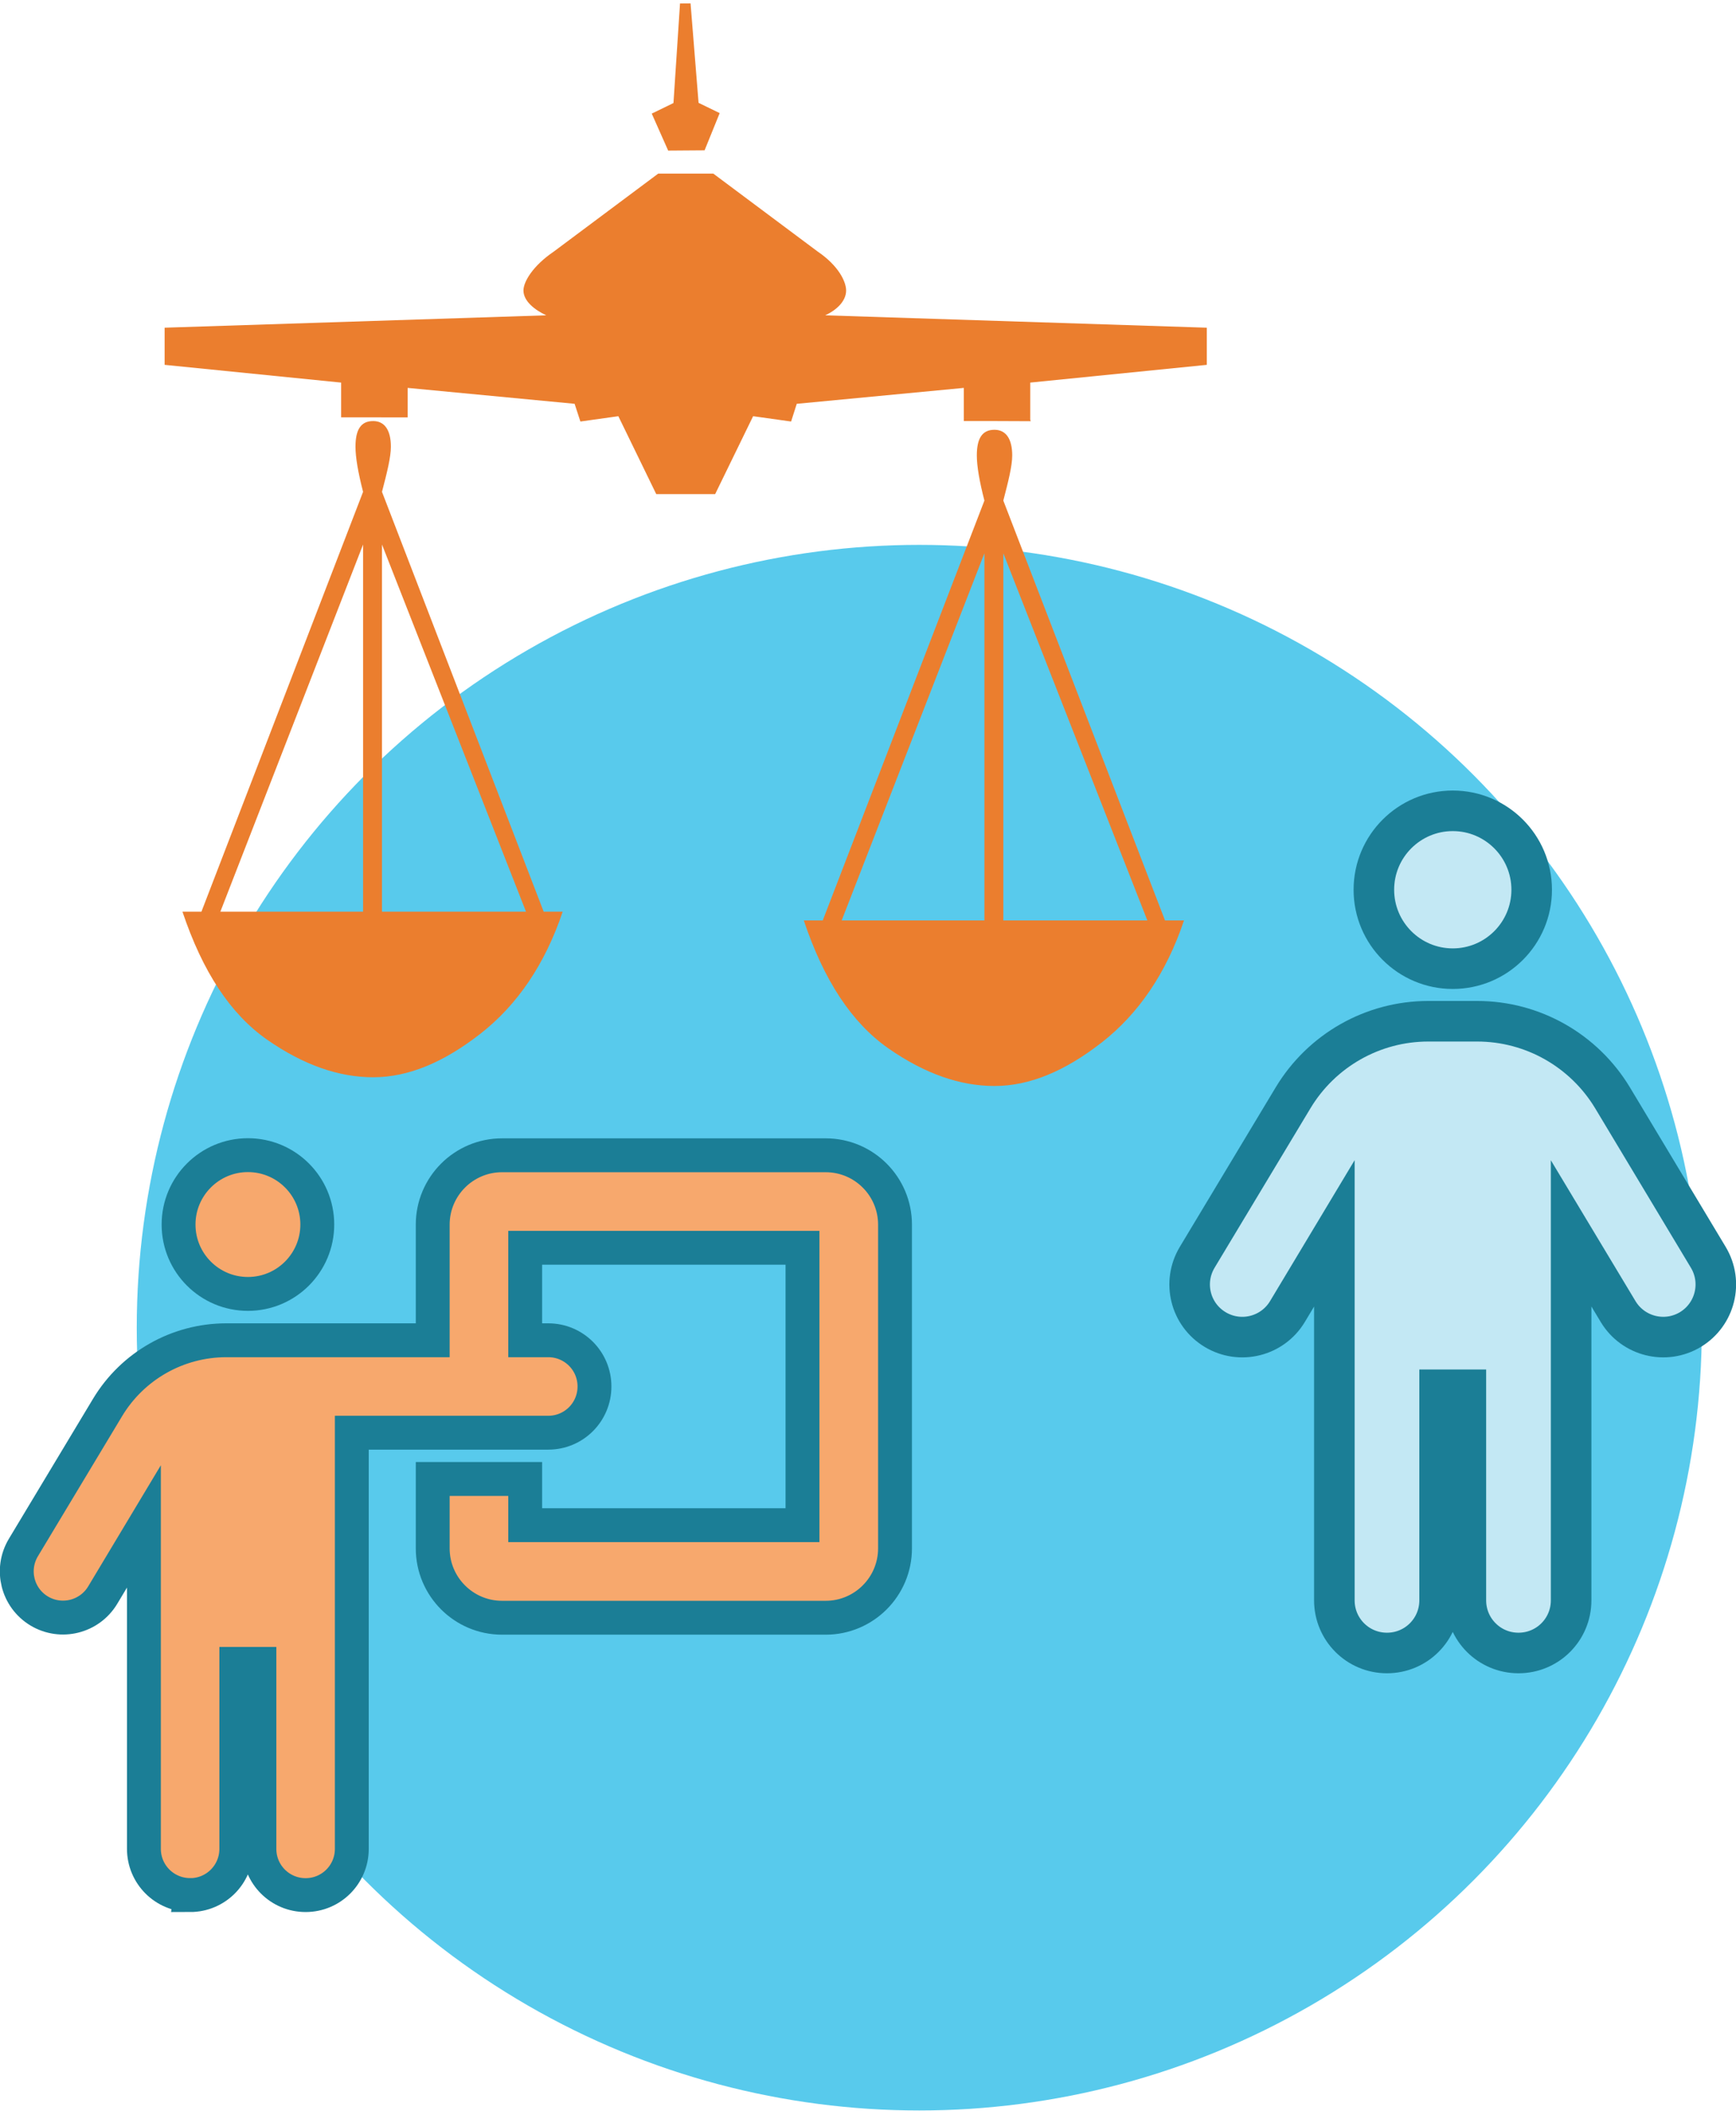
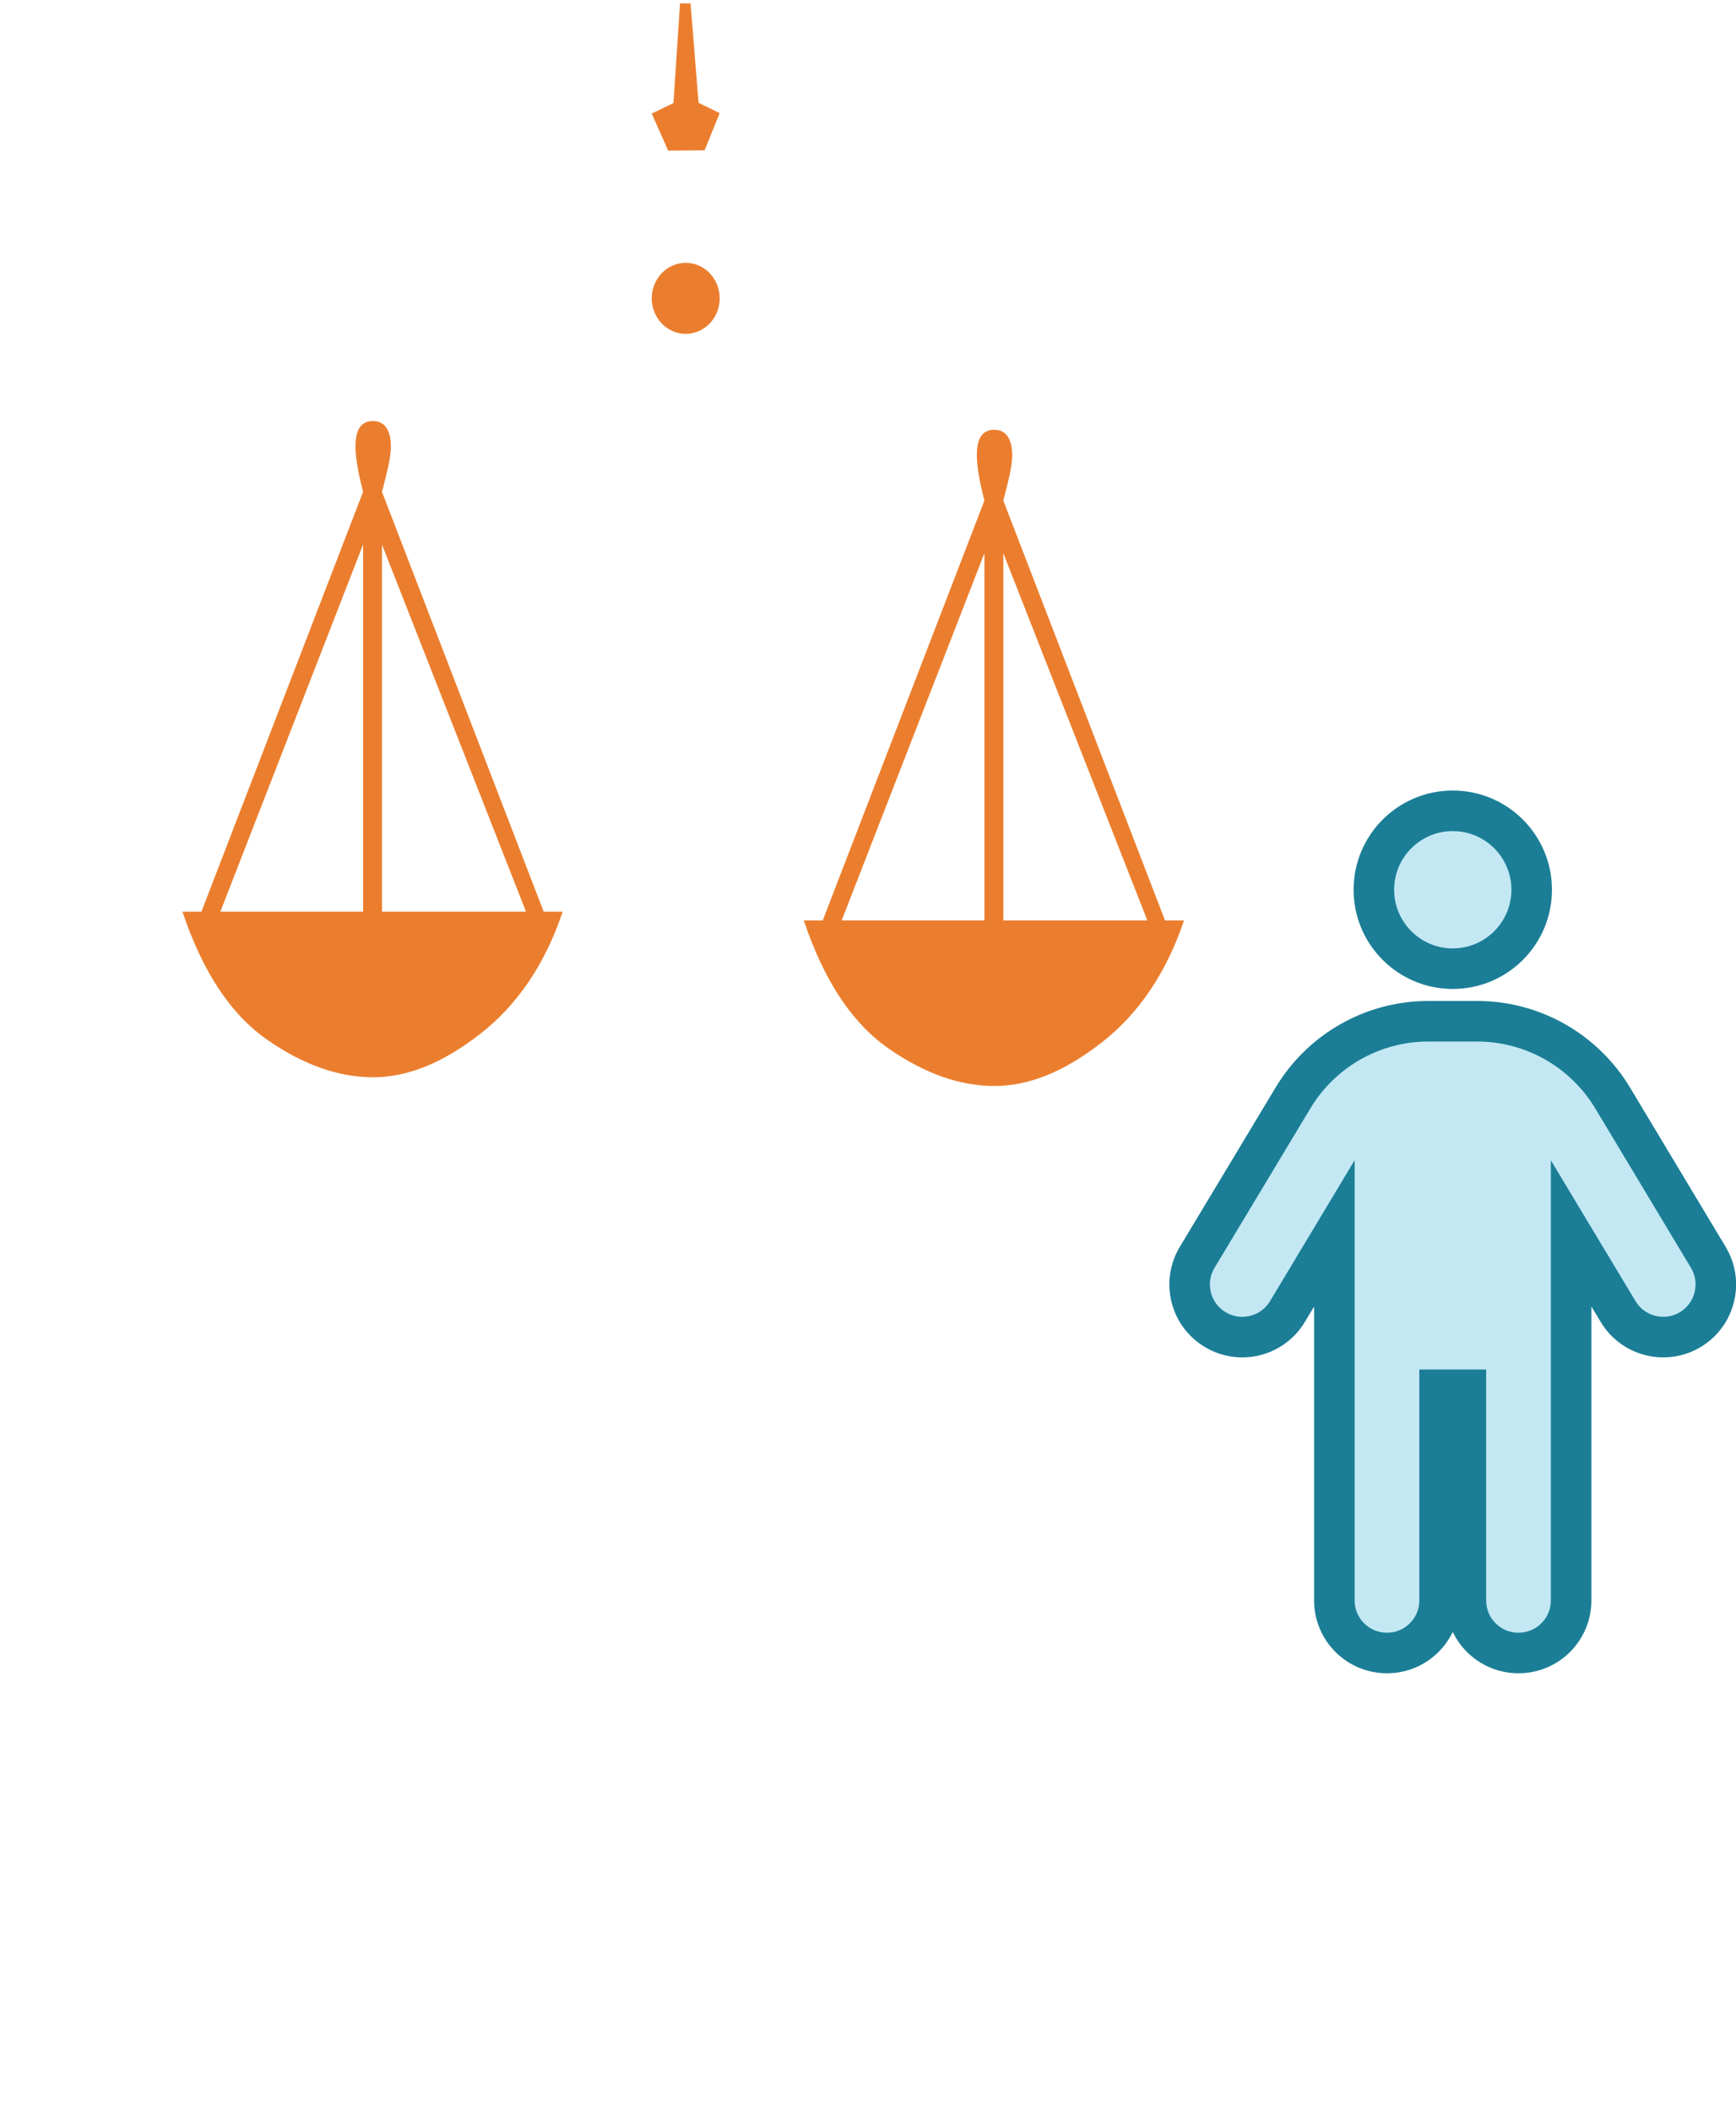
<svg xmlns="http://www.w3.org/2000/svg" xmlns:ns1="http://www.inkscape.org/namespaces/inkscape" xmlns:ns2="http://sodipodi.sourceforge.net/DTD/sodipodi-0.dtd" width="26.755mm" height="32.525mm" viewBox="0 0 26.755 32.525" version="1.1" id="svg16092" ns1:version="1.1.2 (b8e25be833, 2022-02-05)" ns2:docname="auditeuir_objectivite.svg">
  <ns2:namedview id="namedview16094" pagecolor="#ffffff" bordercolor="#666666" borderopacity="1.0" ns1:pageshadow="2" ns1:pageopacity="0.0" ns1:pagecheckerboard="0" ns1:document-units="mm" showgrid="false" fit-margin-top="0" fit-margin-left="0" fit-margin-right="0" fit-margin-bottom="0" ns1:zoom="1.8116734" ns1:cx="-78.380572" ns1:cy="61.26932" ns1:window-width="1920" ns1:window-height="1017" ns1:window-x="-8" ns1:window-y="-8" ns1:window-maximized="1" ns1:current-layer="layer1" />
  <defs id="defs16089">
    <clipPath clipPathUnits="userSpaceOnUse" id="clipPath20361-7-8">
      <path d="M 0,800 H 800 V 0 H 0 Z" id="path20359-5-8" />
    </clipPath>
  </defs>
  <g ns1:label="Layer 1" ns1:groupmode="layer" id="layer1" transform="translate(-91.75,-132.031)">
    <g id="g20355-4-9" transform="matrix(0.029,0,0,-0.029,90.756,159.155)" ns1:export-filename="C:\Users\patri\Desktop\2022 Projets\RATP\RATP DEV\Formation Soft Skills Auditeur\Ingenieirie\path21417-5.png" ns1:export-xdpi="113.169" ns1:export-ydpi="113.169">
-       <circle style="opacity:0.993;fill:#58caec;fill-opacity:1;fill-rule:evenodd;stroke:#a4a4a4;stroke-width:0;stroke-linecap:round;stroke-linejoin:round;stroke-miterlimit:4;stroke-dasharray:none" id="path22856-2-3" cx="522.823" cy="-229.965" transform="scale(1,-1)" r="415.871" />
      <g id="g20357-6-9" clip-path="url(#clipPath20361-7-8)" style="fill:#eb7e2e;fill-opacity:1" transform="matrix(0.888,0,0,0.888,43.495,290.736)">
        <g id="g20363-5-9" transform="translate(466.455,484.286)" style="fill:#eb7e2e;fill-opacity:1">
-           <path d="m 0,0 99.983,9.521 v -19.819 c 1.663,0.002 23.562,0.027 40.06,-0.108 l -0.306,0.877 V 12.696 L 245.398,23.308 V 45.533 L 17.055,52.94 c 6.825,3.191 12.488,8.485 12.488,14.849 0,5.278 -4.533,14.832 -17.022,23.299 l -62.469,46.634 H -82.91 l -62.487,-46.634 c -12.489,-8.467 -18.167,-18.021 -18.167,-23.299 0,-6.364 6.774,-11.658 13.634,-14.849 L -378.308,45.533 V 23.308 L -272.68,12.696 V -8.096 c 7.819,0.006 13.953,-0.004 15.308,-0.004 0.258,0 11.769,0.016 24.513,-0.025 V 9.521 L -132.945,0 l 3.455,-10.598 22.717,3.183 22.683,-46.609 h 35.254 l 22.717,46.609 22.733,-3.183 z" style="fill:#eb7e2e;fill-opacity:1;fill-rule:nonzero;stroke:none" id="path20365-0-1" />
-         </g>
+           </g>
        <g id="g20367-5-5" transform="translate(218.226,180.428)" style="fill:#eb7e2e;fill-opacity:1">
          <path d="M 0,0 V 219.672 L 86.199,0 Z m -11.316,0 h -85.417 l 85.417,219.672 z M 96.775,0 0,251.191 c 3.06,11.732 5.323,20.734 5.323,27.007 0,9.952 -3.787,15.343 -10.618,15.343 -7.516,0 -10.562,-5.391 -10.562,-15.343 0,-6.273 1.509,-15.275 4.541,-27.007 L -108.064,0 h -11.344 c 12.099,-36.026 28.738,-61.236 50.629,-76.547 21.935,-15.292 43.114,-22.498 63.484,-22.498 21.194,0 42.346,9.003 64.294,26.11 21.892,17.107 38.546,41.418 49.135,72.935 z" style="fill:#eb7e2e;fill-opacity:1;fill-rule:nonzero;stroke:none" id="path20369-4-6" />
        </g>
        <g id="g20371-6-5" transform="translate(411.296,635.94)" style="fill:#eb7e2e;fill-opacity:1">
          <path d="m 0,0 -21.797,-0.163 -9.828,22.121 12.998,6.329 3.924,59.567 6.3,0.047 4.799,-59.502 12.637,-6.138 z" style="fill:#eb7e2e;fill-opacity:1;fill-rule:nonzero;stroke:none" id="path20373-1-8" />
        </g>
        <g id="g20375-5-9" transform="translate(590.076,175.204)" style="fill:#eb7e2e;fill-opacity:1">
          <path d="M 0,0 V 219.672 L 86.199,0 Z m -11.316,0 h -85.417 l 85.417,219.672 z M 96.775,0 0,251.19 c 3.06,11.733 5.322,20.734 5.322,27.007 0,9.953 -3.786,15.344 -10.618,15.344 -7.515,0 -10.56,-5.391 -10.56,-15.344 0,-6.273 1.507,-15.274 4.54,-27.007 L -108.064,0 h -11.344 c 12.098,-36.027 28.738,-61.237 50.629,-76.548 21.934,-15.291 43.114,-22.498 63.483,-22.498 21.194,0 42.347,9.004 64.294,26.111 21.893,17.106 38.547,41.418 49.136,72.935 z" style="fill:#eb7e2e;fill-opacity:1;fill-rule:nonzero;stroke:none" id="path20377-8-4" />
        </g>
        <g id="g20379-9-3" transform="translate(379.671,547.387)" style="fill:#eb7e2e;fill-opacity:1">
          <path d="m 0,0 c 0,-11.737 9.102,-21.252 20.329,-21.252 11.228,0 20.329,9.515 20.329,21.252 0,11.737 -9.101,21.252 -20.329,21.252 C 9.102,21.252 0,11.737 0,0" style="fill:#eb7e2e;fill-opacity:1;fill-rule:nonzero;stroke:none" id="path20381-2-8" />
        </g>
      </g>
    </g>
-     <path d="m 94.502,150.897 c 0,-0.59 0.479,-1.069 1.069,-1.069 0.59,0 1.069,0.478 1.069,1.069 0,0.59 -0.479,1.069 -1.069,1.069 -0.59,0 -1.069,-0.478 -1.069,-1.069 z m 0.178,10.33 c -0.394,0 -0.712,-0.318 -0.712,-0.712 v -4.967 l -0.636,1.06 c -0.203,0.336 -0.64,0.445 -0.978,0.243 -0.337,-0.203 -0.446,-0.639 -0.244,-0.977 l 1.297,-2.157 c 0.386,-0.643 1.081,-1.037 1.831,-1.037 h 3.181 v -1.781 c 0,-0.59 0.479,-1.069 1.069,-1.069 h 4.987 c 0.59,0 1.069,0.478 1.069,1.069 v 4.987 c 0,0.59 -0.479,1.069 -1.069,1.069 h -4.987 c -0.59,0 -1.069,-0.479 -1.069,-1.069 v -1.069 h 1.425 v 0.712 h 4.274 v -4.274 h -4.274 v 1.425 h 0.356 c 0.394,0 0.712,0.318 0.712,0.712 0,0.394 -0.318,0.712 -0.712,0.712 h -3.028 v 6.412 c 0,0.394 -0.318,0.712 -0.712,0.712 -0.394,0 -0.712,-0.318 -0.712,-0.712 v -2.85 h -0.356 v 2.85 c 0,0.394 -0.318,0.712 -0.712,0.712 z" id="path27150" style="fill:#f7a86d;fill-opacity:1;stroke:#1b7e96;stroke-width:0.522;stroke-miterlimit:4;stroke-dasharray:none;stroke-opacity:1" ns1:export-filename="C:\Users\patri\Desktop\2022 Projets\RATP\RATP DEV\Formation Soft Skills Auditeur\Ingenieirie\path21417-5.png" ns1:export-xdpi="113.169" ns1:export-ydpi="113.169" />
    <path d="m 115.356,145.739 c 0,0.672 -0.545,1.216 -1.216,1.216 -0.672,0 -1.216,-0.545 -1.216,-1.216 0,-0.672 0.545,-1.216 1.216,-1.216 0.672,0 1.216,0.545 1.216,1.216 z m -1.419,7.704 v 3.244 c 0,0.449 -0.362,0.811 -0.811,0.811 -0.449,0 -0.811,-0.362 -0.811,-0.811 v -5.654 l -0.724,1.206 c -0.231,0.383 -0.729,0.507 -1.113,0.276 -0.384,-0.231 -0.508,-0.727 -0.277,-1.113 l 1.477,-2.456 c 0.44,-0.732 1.23,-1.181 2.084,-1.181 h 0.755 c 0.854,0 1.645,0.449 2.086,1.181 l 1.475,2.456 c 0.231,0.385 0.106,0.882 -0.276,1.113 -0.385,0.231 -0.882,0.106 -1.113,-0.276 l -0.725,-1.206 v 5.654 c 0,0.449 -0.362,0.811 -0.811,0.811 -0.449,0 -0.811,-0.362 -0.811,-0.811 v -3.244 z" id="path35884" style="fill:#c3e8f4;fill-opacity:1;stroke:#1b7e96;stroke-width:0.625;stroke-miterlimit:4;stroke-dasharray:none;stroke-opacity:1" ns1:export-filename="C:\Users\patri\Desktop\2022 Projets\RATP\RATP DEV\Formation Soft Skills Auditeur\Ingenieirie\path21417-5.png" ns1:export-xdpi="113.169" ns1:export-ydpi="113.169" />
  </g>
</svg>